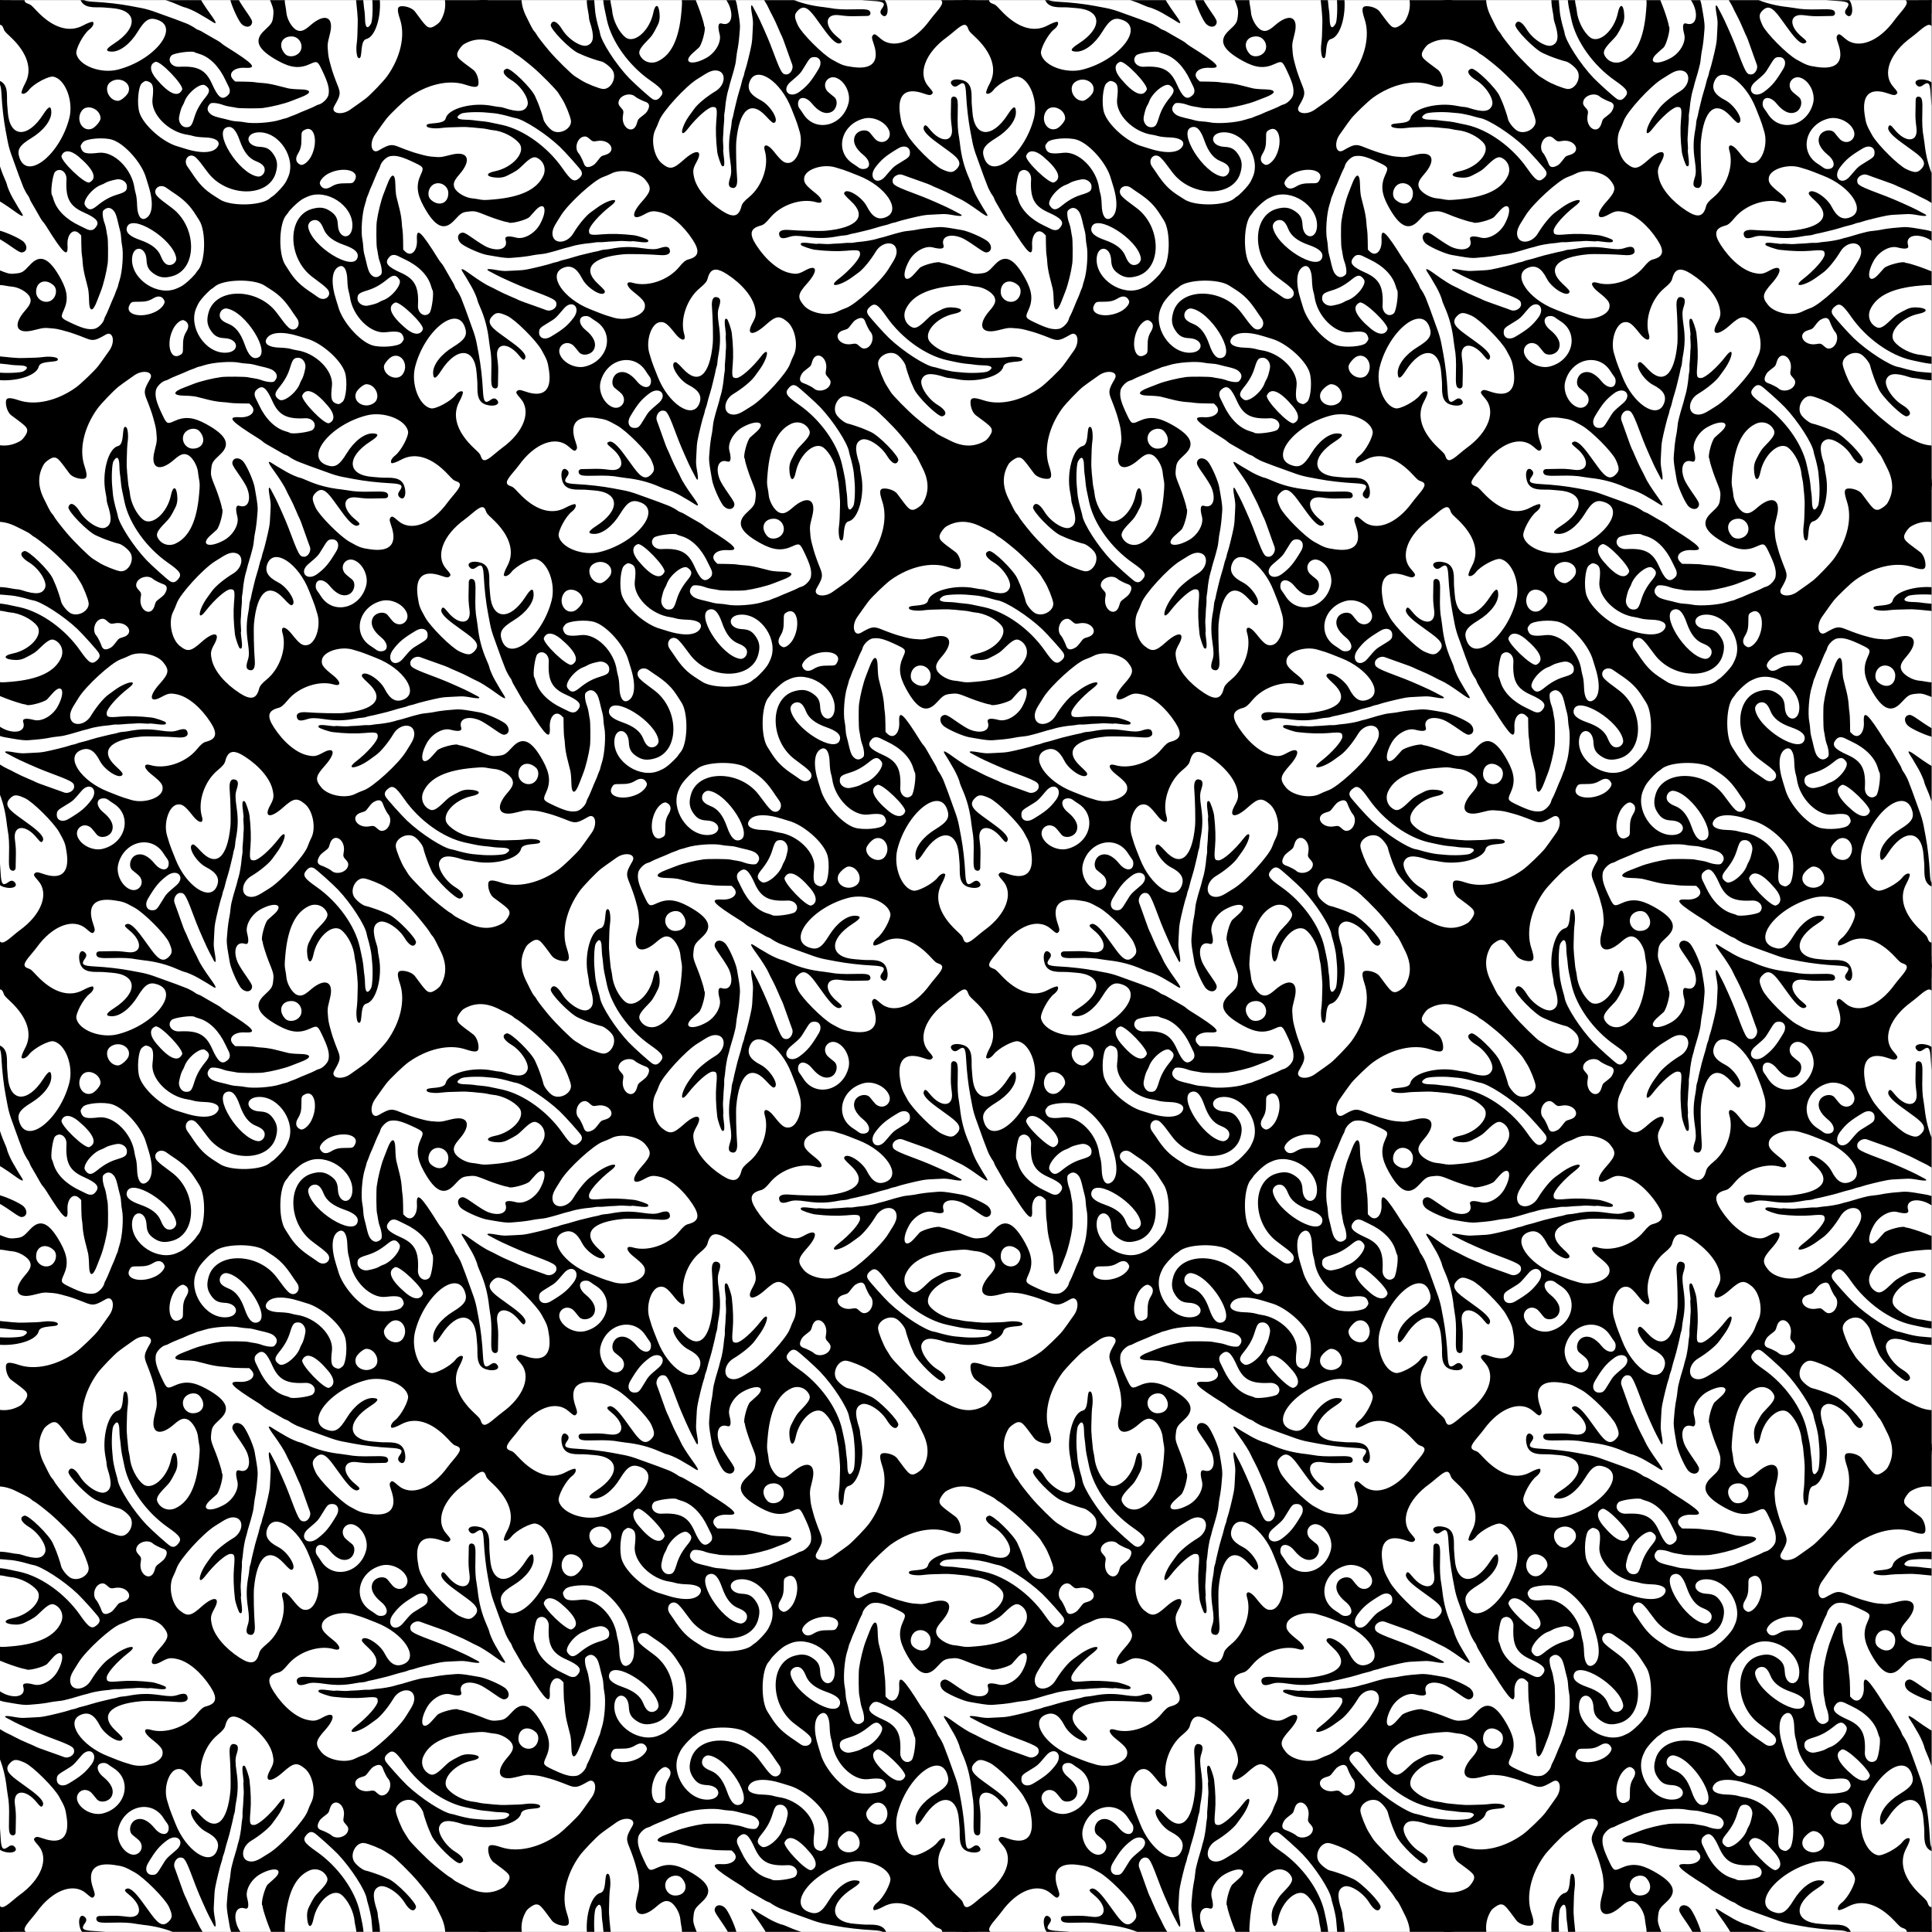
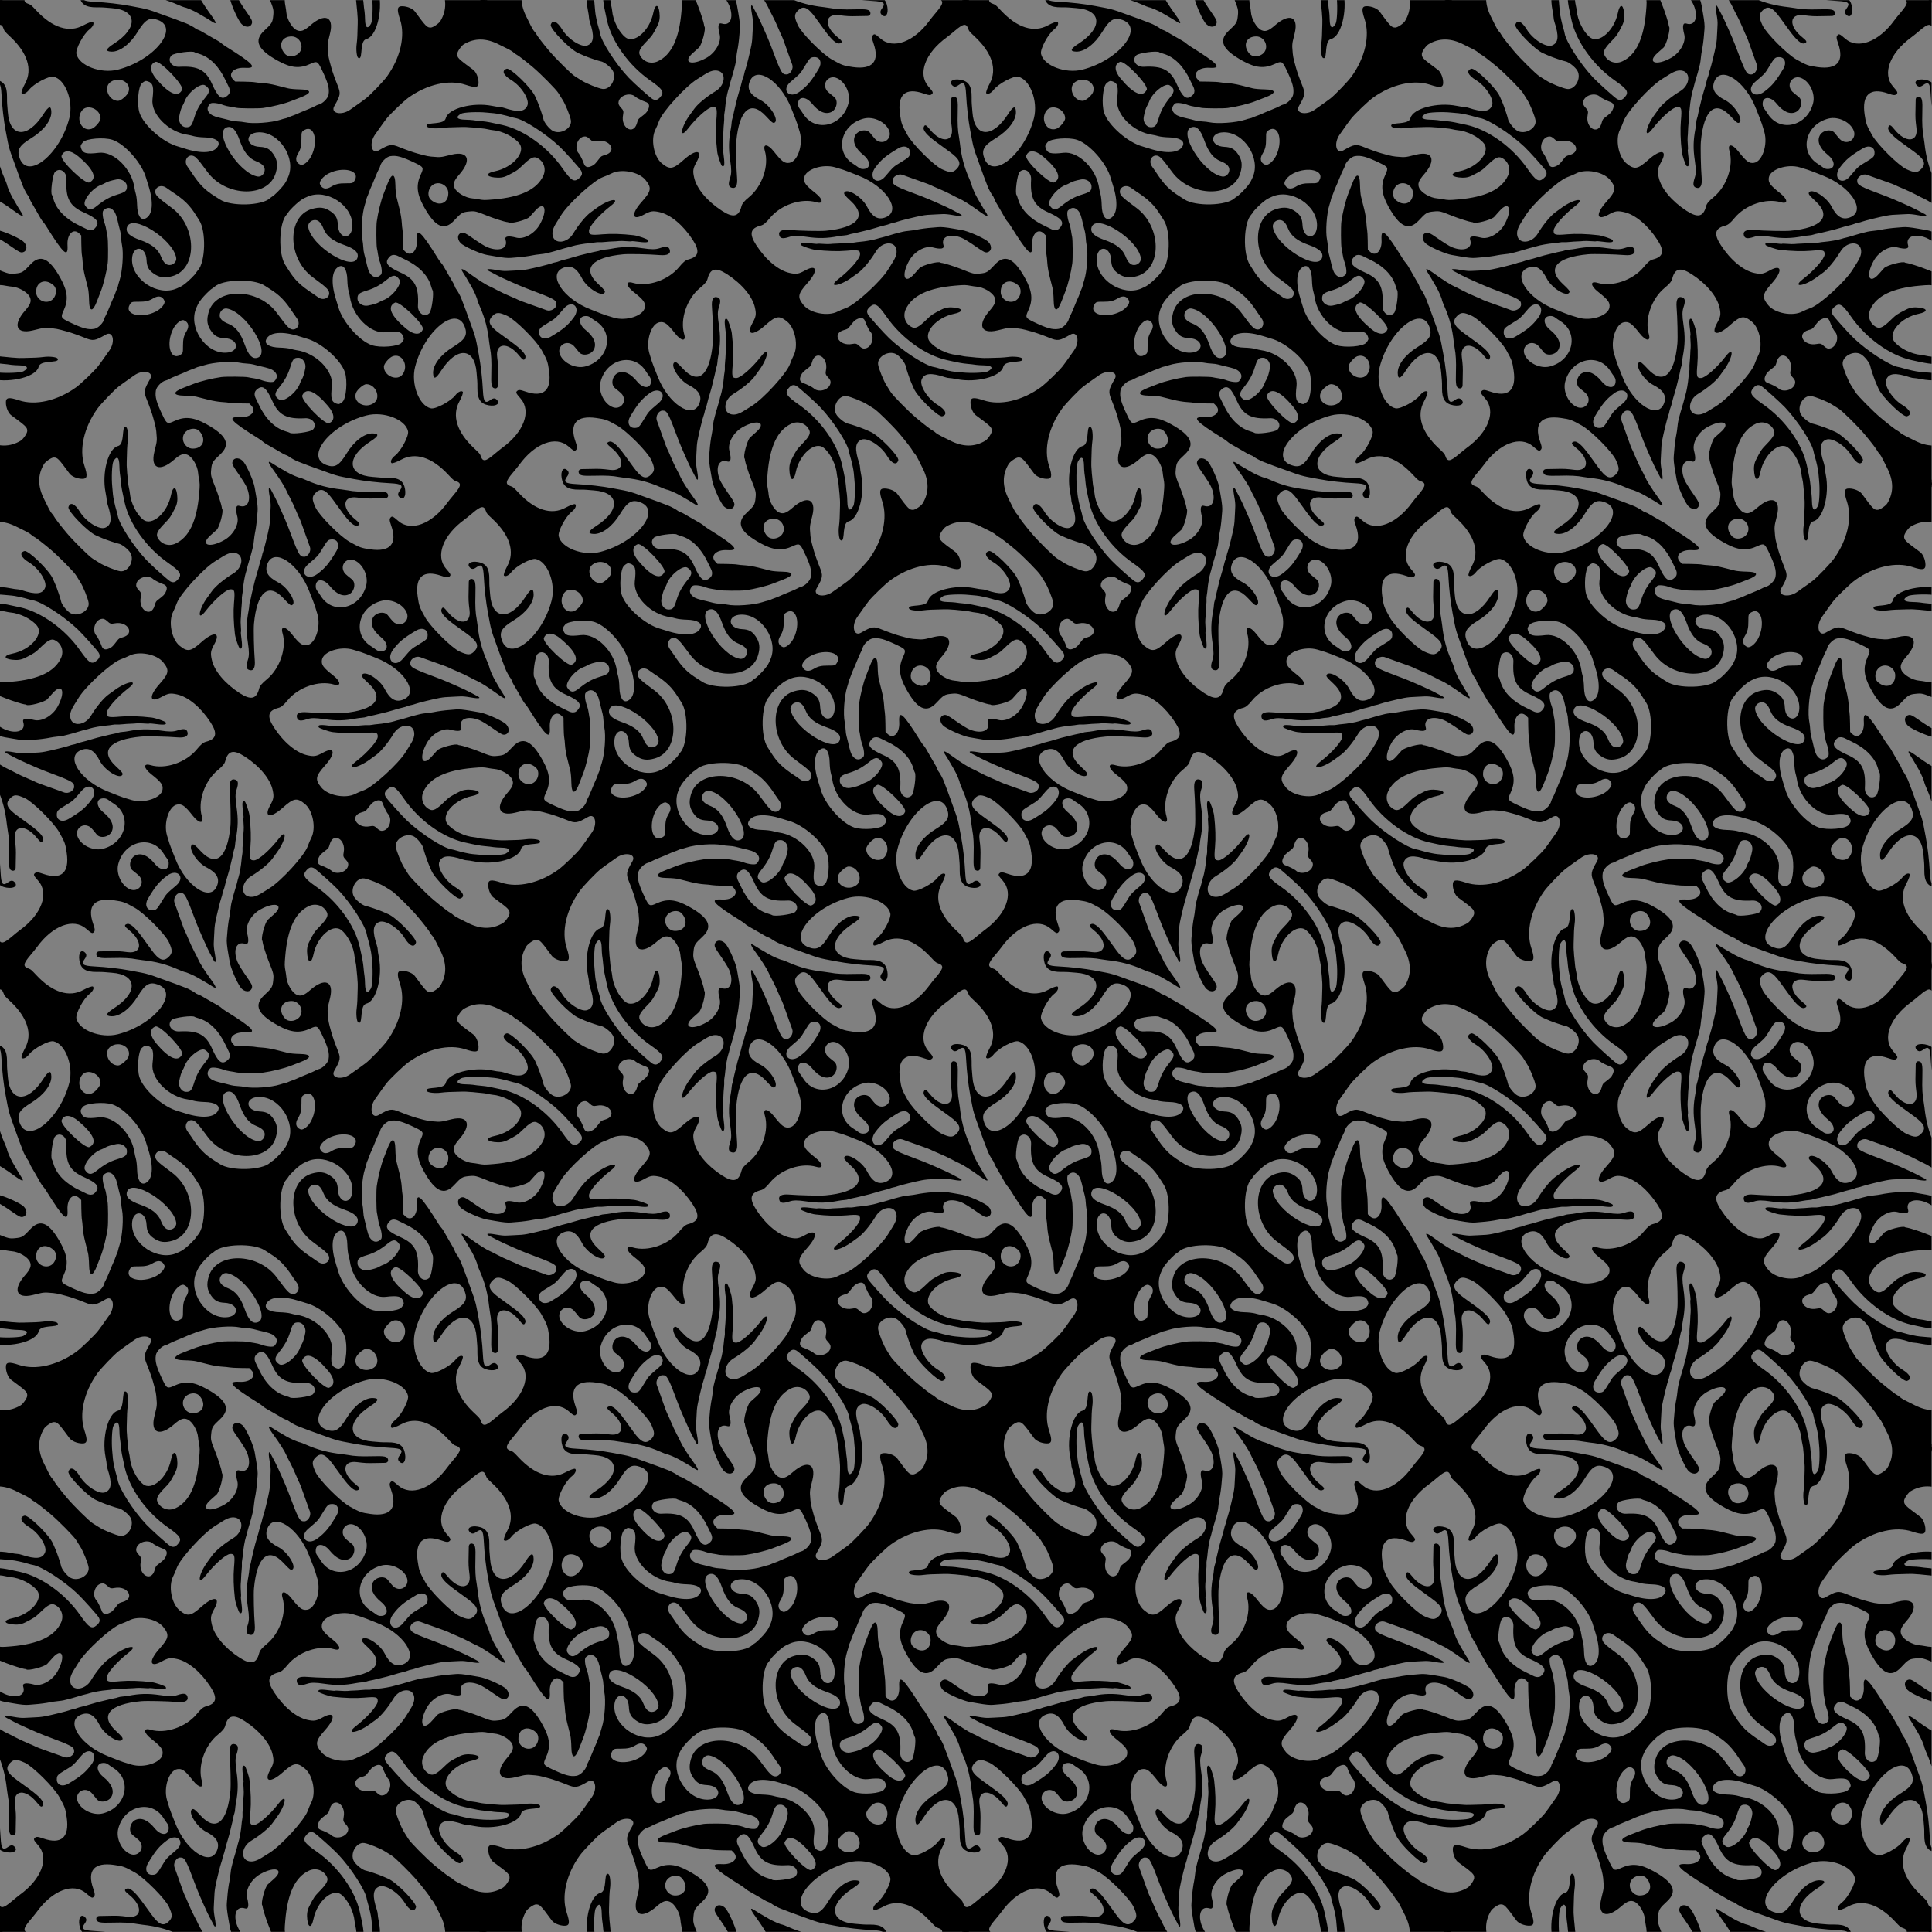
<svg xmlns="http://www.w3.org/2000/svg" xmlns:xlink="http://www.w3.org/1999/xlink" version="1.1" viewBox="0 0 1121.5 1121.5">
  <rect x="0" y="0" width="1121.5" height="1121.5" fill="#808080" stroke="none" />
  <defs>
    <clipPath id="b">
      <rect transform="rotate(45)" x="560.74" y="-560.74" width="1121.5" height="1121.5" fill="#00b700" />
    </clipPath>
  </defs>
  <g transform="matrix(.707 -.707 .707 .707 -560.74 560.74)" clip-path="url(#b)">
    <g id="a" transform="matrix(.326 0 0 .328 -197.99 -197.98)">
-       <rect x="16.745" y="13.727" width="587.17" height="588.03" fill="#fff" />
      <path d="m0 305.16v-305.16h613.12v610.32h-613.12v-305.16zm126.56 281.64c7.145-0.969 8.116-1.228 16.406-4.38 34.597-13.153 46.285-67.804 19.848-92.807-18.625-17.614-34.633 0.311-17.206 19.267 8.022 8.726 10.008 15.117 8.057 25.927-2.235 12.387-7.794 19.63-20.444 26.638-40.69 22.542-93.469-30.985-85.091-86.298 3.184-21.023 3.597-24.658 3.628-31.975 0.07-16.04-20.045-15.338-22.212 0.774-0.344 2.558-1.204 7.393-1.911 10.744-5.408 25.64-5.579 39.319-0.749 60 0.783 3.352 1.788 7.874 2.233 10.049 4.638 22.645 44.885 60.683 64.853 61.294 1.681 0.051 4.11 0.403 5.399 0.782 3.599 1.058 19.335 1.048 27.188-0.017zm72.418-1.851c27.477-9.046 43.45-35.85 24.498-41.112-6.037-1.676-6.767-1.328-15.347 7.309-8.602 8.659-13.866 11.899-22.909 14.097-10.262 2.494-14.232 8.779-10.792 17.084 1.987 4.798 14.033 6.084 24.55 2.622zm195.71-4.94c40.555-6.631 74.379-27.779 88.191-55.14 8.781-17.396 13.097-20.289 19.733-13.228 5.957 6.338 9.815 15.931 8.874 22.065-5.063 33.003-5.068 35.357-0.093 40.031 2.873 2.7 15.305 5.009 20.283 3.768 21.855-5.448 36.369-20.142 44.305-44.855 1.268-3.95 3.606-10.872 5.194-15.383 1.589-4.511 2.888-9.862 2.888-11.892 0-2.03 0.458-4.878 1.017-6.33 1.129-2.929 3.265-19.165 4.787-36.389 1.629-18.428 1.35-57.943-0.456-64.688-0.829-3.094-2.184-8.929-3.013-12.968-1.926-9.391-11.255-31.253-15.833-37.103-8.632-11.031-31.23-4.896-35.708 9.694-2.187 7.124-0.32 22.682 3.27 27.252 1.821 2.318 11.261 21.262 13.549 27.188 1.393 3.609 3.301 8.461 4.241 10.781 6.022 14.876 5.331 66.969-0.932 70.321-8.886 4.755-12.484-3.662-8.501-19.883 4.982-20.29-1.179-47.535-11.747-51.951-11.336-4.736-20.46 2.677-32.486 26.394-1.297 2.557-3.24 5.447-4.319 6.422-1.079 0.975-4.724 5.883-8.102 10.909-19.507 29.023-58.183 51.432-73.577 42.632-5.497-3.143-10.729-0.9-23.826 10.21-6.806 5.774-10.136 6.603-10.695 2.662-0.454-3.197 7.799-13.32 15.618-19.159 2.752-2.055 7.603-6.122 10.781-9.037 11.866-10.886 22.664-21.283 23.519-22.645 0.486-0.773 2.011-2.538 3.389-3.921 1.378-1.383 4.611-5.193 7.183-8.466 2.572-3.273 5.783-7.144 7.134-8.603s3.811-4.82 5.466-7.471 3.913-5.874 5.02-7.163c11.224-13.08 18.758-35.445 16.914-50.21-2.447-19.582-38.959-21.889-65.848-4.16-13.451 8.869-18.066 5.176-8.571-6.857 5.98-7.578 11.525-11.761 18.727-14.129 17.248-5.671 19.833-6.17 32.69-6.313 18.121-0.202 24.81-2.259 27.092-8.331 4.677-12.448-1.667-25.851-14.473-30.576-25.079-9.254-55.277 1.334-92.306 32.363-13.072 10.954-13.725 11.626-19.671 20.244-1.779 2.578-4.339 5.953-5.69 7.5-8.132 9.312-12.819 26.91-9.49 35.625 2.8 7.331 8.384 9.973 23.121 10.94 33.791 2.217 41.076 18.583 15.291 34.352-3.763 2.301-9.247 5.64-12.186 7.419-2.94 1.779-6.947 5.1-8.906 7.379-1.959 2.279-5.298 6.144-7.421 8.59s-5.655 7.61-7.851 11.477c-2.195 3.867-4.863 8.508-5.928 10.312-3.051 5.169-9.69 19.006-13.869 28.908-6.312 14.955-8.758 16.763-30.551 22.586-14.378 3.841-3.509 21.117 15.337 24.378 22.472 3.889 27.939 4.781 34.066 5.562 10.253 1.307 43.768 0.621 54.375-1.113zm-274.03-34.35c6.747-4.114 7.438-11.439 2.203-23.366-5.552-12.65-3.808-27.123 5.606-46.516 8.685-17.89 8.909-27.83 0.728-32.315-23.634-12.957-43.733 72.335-23.562 99.984 3.13 4.29 9.967 5.297 15.025 2.213zm177.67-16.21c9.012-6.418 14.16-15.454 22.836-40.078 5.324-15.111 4.812-16.571-7.355-20.984-19.578-7.101-29.495-18.992-36.84-44.172-11.581-39.702-5.372-56.171 20.803-55.173 18.583 0.708 20.683 0.186 30.096-7.485 8.205-6.686 8.826-7.707 18.622-30.602 3.683-8.608 13.603-27.651 15.402-29.565 1.025-1.091 1.863-2.401 1.863-2.911 0-4.396 25.886-19.479 33.281-19.392 2.062 0.024 8.236 0.367 13.719 0.762 26.772 1.927 19.626-14.556-9.966-22.985-17.869-5.09-39.294 0.813-46.348 12.77-7.776 13.18-13.296 16.807-16.409 10.786-7.268-14.055-23.219-7.359-32.117 13.482-2.038 4.773-4.541 15.412-7.389 31.406-2.548 14.312-3.665 17.258-7.277 19.203-7.763 4.18-15.405-4.434-13.502-15.219 2.076-11.769 11.844-36.015 17.936-44.522 2.119-2.96 5.963-8.373 8.541-12.03 8.373-11.877 13.579-18.145 18.082-21.771 2.43-1.957 6.316-5.217 8.636-7.246 5.648-4.937 16.638-13.276 21.688-16.457 2.251-1.418 6.98-4.935 10.507-7.815 3.528-2.88 7.535-5.865 8.906-6.633 1.371-0.768 4.602-2.706 7.18-4.306s9.328-5.346 15-8.324 11.367-6.154 12.656-7.058c1.289-0.904 4.616-2.789 7.393-4.188 5.364-2.703 18.512-11.907 24.874-17.414 2.104-1.821 5.651-4.538 7.882-6.036s4.905-3.805 5.944-5.126c1.039-1.321 4.523-4.511 7.742-7.089s7.964-6.696 10.543-9.151c2.58-2.455 6.187-5.619 8.017-7.031s5.926-5.626 9.103-9.365 6.139-6.797 6.581-6.797c0.442 0 2.215-1.837 3.941-4.082 12.748-16.59 16.516-19.698 18.287-15.083 0.73 1.903-7.396 18.409-11.761 23.888-13.114 16.46-26.369 30.444-38.177 40.278-16.649 13.866-18.1 16.383-12.471 21.642 5.587 5.219 32.868 6.973 58.251 3.744 25.943-3.3 7.555 10.741-19.43 14.837-4.125 0.626-10.148 1.585-13.384 2.131-10.505 1.772-31.106-0.165-49.099-4.616-19.554-4.838-37.367 9.563-28.466 23.013 3.756 5.676 9.848 9.02 21.106 11.586 2.32 0.529 9.07 2.083 15 3.453 24.22 5.596 84.803 2.896 100.78-4.49 5.587-2.583 11.706-5.048 15.229-6.135 18.646-5.756 36.838-32.152 34.928-50.682-1.856-18.015-6.609-21.366-32.345-22.808-29.21-1.637-36.805-11.879-13.762-18.56 13.363-3.874 16.418-6.027 23.066-16.257 10.991-16.913 13.684-46.159 7.079-76.858-4.995-23.215-13.629-28.548-30.296-18.714-4.332 2.556-9.826 3.062-21.228 1.957-30.053-2.913-64.812 14.087-77.972 38.136-6.675 12.199-12.64 5.425-10.573-12.005 2.696-22.733 1.762-28.585-5.394-33.768-12.035-8.718-40.572 5.486-51.834 25.8-5.918 10.674-9.08 16.894-11.44 22.5-1.302 3.094-4.699 10.898-7.548 17.344-21 47.509-10.831 97.44 17.565 86.247 14.011-5.523 17.334-17.024 10.748-37.2-5.909-18.101 1.421-48.746 10.937-45.725 2.602 0.826 3.009 4.032 2.429 19.124-1.514 39.403 25.414 41.405 69.271 5.151 7.468-6.173 33.042-32.725 44.64-46.347 8.967-10.532 15.777-12.521 19.44-5.677 2.777 5.188-0.149 9.09-10.801 14.403-6.942 3.463-12.024 8.479-21.627 21.347-12.727 17.054-23.593 27.426-41.086 39.215-2.607 1.757-6.368 4.645-8.358 6.419-1.99 1.774-4.944 3.782-6.562 4.463-1.619 0.681-4.733 2.538-6.92 4.128-2.187 1.59-4.173 2.89-4.414 2.89s-5.201 3.023-11.024 6.719c-5.822 3.695-14.805 8.876-19.961 11.512-5.156 2.637-11.695 6.298-14.531 8.136-2.836 1.838-6.633 3.897-8.438 4.575-1.805 0.678-4.574 2.181-6.153 3.341s-4.397 2.745-6.261 3.524c-4.116 1.72-29.774 17.132-38.211 22.952-6.273 4.327-9.11 6.69-19.822 16.503-3.426 3.138-7.223 6.571-8.438 7.628-3.005 2.615-7.093 7.564-11.584 14.023-9.555 13.742-13.416 15.444-9.29 4.095 0.82-2.256 2.458-7.548 3.64-11.758 1.996-7.114 15.733-42.635 20.605-53.281 22.411-48.974 23.295-51.894 17.461-57.728-4.838-4.838-16.093-1.976-19.537 4.968-0.582 1.174-2.51 5.299-4.284 9.166-1.774 3.867-6.648 14.064-10.832 22.659-4.184 8.595-7.607 16.136-7.607 16.757 0 0.621-2.493 7.117-5.539 14.436-3.046 7.319-6.903 17.894-8.569 23.5-1.667 5.606-3.763 11.906-4.659 13.999-2.551 5.962-6.412 22.952-9.174 40.368-2.944 18.563-5.042 21.514-7.332 10.312-1.098-5.372-2.018-8.992-7.141-28.125-2.238-8.355-7.373-21.193-9.564-23.906-0.624-0.773-2.945-6.047-5.157-11.719-7.761-19.899-17.894-37.079-32.43-54.978-2.363-2.91-5.431-6.98-6.819-9.044-6.033-8.979-14.946-18.833-28.514-31.525-16.925-15.832-19.549-19.85-16.143-24.713 1.901-2.714 5.403-2.661 8.112 0.123 1.181 1.214 6.572 6.382 11.979 11.484 10.686 10.083 13.34 13 22.435 24.653 15.933 20.412 32.939 5.433 29.443-25.934-1.18-10.589-0.214-12.672 4.817-10.38 5.38 2.451 6.291 14.112 2.808 35.939-1.399 8.766-3.312 20.789-4.251 26.719-3.667 23.143-0.319 30.938 13.291 30.938 9.382 0 12.795-3.398 18.361-18.281 5.439-14.54 5.603-67.065 0.268-85.781-5.61-19.682-6.703-21.996-16.626-35.185-21.343-28.37-41.107-27.192-55.966 3.335-4.565 9.379-6.169 11.15-10.139 11.195-3.39 0.039-3.998-1.704-4.808-13.775-2-29.783-38.18-46.21-85.293-38.698-3.153 0.503-11.388 1.368-18.301 1.923-20.136 1.617-24.075 4.711-18.903 14.849 1.625 3.186 1.761 4.983 1.325 17.541-1.452 41.849 12.845 69.213 40.381 77.286 8.93 2.618 16.484 6.228 16.484 7.879 0 3.7-6.173 5.881-13.879 4.902-13.359-1.696-42.286 7.014-47.017 14.157-11.827 17.856 5.261 55.87 32.263 71.77 57.164 33.662 130.57 25.862 112.98-12.003-6.615-14.234-15.437-16.565-40.142-10.605-24.864 5.999-48.009 2.898-58.085-7.782-8.133-8.621-4.106-10.742 13.257-6.983 50.603 10.95 71.763-13.05 41.703-47.29-3.849-4.383-7.802-9.023-8.786-10.312-0.984-1.289-5.043-5.508-9.021-9.375-14.175-13.782-16.276-23.859-7.522-36.094 7.804-10.908 17.068-12.398 17.068-2.745 0 4.271-2.468 6.559-7.966 7.384-12.069 1.81-11.667 6.158 1.956 21.147 14.585 16.048 29.75 35.022 40.44 50.597 3.725 5.428 8.848 12.89 11.385 16.584 4.769 6.944 9.415 15.418 13.793 25.159 1.391 3.094 5.589 11.953 9.329 19.688 3.74 7.734 8.128 17.227 9.75 21.094 1.622 3.867 3.416 7.862 3.986 8.876 1.551 2.763 5.422 15.656 5.438 18.114 7e-3 1.181 0.806 3.712 1.775 5.625 0.968 1.913 2.058 4.955 2.423 6.76 0.364 1.805 1.93 7.711 3.48 13.125 5.088 17.774 6.355 22.929 6.377 25.957 0.012 1.644 0.695 5.862 1.518 9.375 13.305 56.795 12.661 67.804-2.947 50.364-13.15-14.69-29.48-14.5-29.48 0.35v4.67l10.903 11.127c5.996 6.12 11.849 12.603 13.006 14.408 1.157 1.805 5.14 6.656 8.851 10.781 3.712 4.125 9.777 12.553 13.478 18.728 8.588 14.328 8.022 13.388 12.003 19.923 1.869 3.067 7.886 10.18 13.373 15.807 15.113 15.499 10.922 20.142-9.711 10.757-4.398-2-11.756-5.232-16.352-7.181-11.076-4.698-31.454-16.94-43.693-26.247-6.505-4.947-30.75-29.403-33.265-33.554-1.031-1.702-3.92-5.798-6.418-9.102s-5.376-7.905-6.394-10.226c-4.189-9.55-11.623-18.75-15.151-18.75-8.986 0-13.449 4.869-12.539 13.682 0.542 5.255 2.701 9.602 12.057 24.287 1.971 3.094 4.49 7.312 5.597 9.375 1.107 2.062 4.283 6.208 7.058 9.213 2.774 3.005 6.456 7.645 8.181 10.312 7.739 11.963 32.768 33.552 47.453 40.931 3.352 1.684 7.148 3.797 8.438 4.695s3.398 1.958 4.688 2.355c1.289 0.397 4.792 1.903 7.785 3.348 2.993 1.445 7 3.133 8.906 3.751 1.906 0.619 9.161 3.55 16.122 6.515 6.961 2.965 14.127 5.703 15.924 6.086 1.797 0.382 4.234 1.328 5.414 2.102 6.37 4.173 19.867 4.167 25.736-0.012zm142.66-35.473c4.957-1.377 23.507-18.256 33.397-30.39 2.836-3.48 6.691-8.066 8.567-10.193 3.516-3.986 12.048-17.205 16.383-25.383 1.353-2.553 3.259-5.722 4.236-7.043 9.094-12.3 19.105-58.401 19.96-91.909 0.337-13.215-1.837-52.101-3.155-56.442-1.706-5.619-5.009-7.561-12.097-7.114-11.782 0.743-13.228 6.536-8.378 33.556 8.112 45.192-0.375 96.621-21.35 129.38-11.857 18.516-15.164 23.286-20.88 30.12-5.326 6.368-5.678 6.81-9.975 12.527-1.531 2.037-5.651 6.669-9.154 10.294-10.368 10.725-9.366 15.882 2.448 12.602zm-346.42-38.45c8.982-3.131 6.441-14.031-6.381-27.37-4.952-5.152-10.315-11.818-12.094-15.034-1.758-3.178-4.332-7.255-5.719-9.06-21.173-27.539-20.967-72.592 0.408-89.262 17.479-13.631 20.806-19.302 16.395-27.948-1.948-3.819-3.23-4.478-9.832-5.058-8.622-0.757-33.106 19.909-40.205 33.936-10.741 21.224-7.63 67.21 6.135 90.675 0.605 1.031 3.156 5.841 5.67 10.688 14.879 28.695 32.055 43.163 45.624 38.432zm224.47-16.18c11.199-4.679 14.415-19.838 6.048-28.498-12.835-13.283-29.444-6.151-30.56 13.124-0.631 10.888 13.715 19.886 24.513 15.374zm-140.66-37.897c1.43-1.36 3.186-4.389 3.901-6.73 0.715-2.341 2.618-7.843 4.228-12.225 9.257-25.199 9.217-48.951-0.11-65.919-1.974-3.591-3.588-6.911-3.588-7.38 0-4.632-26.871-25.139-32.94-25.139-12.145 0-15.098 14.709-4.795 23.877 24.825 22.088 29.521 37.145 19.601 62.842-8.852 22.93-8.233 31.575 2.388 33.347 5.462 0.911 8.236 0.256 11.315-2.673zm-78.444-11.06c12.306-6.532 23.584-9.72 40.406-11.424 12.658-1.282 16.061-5.054 13.93-15.442-1.936-9.436-31.927-12.752-46.961-5.193-1.529 0.769-4.722 1.872-7.095 2.451-4.123 1.006-10.327 4.274-18.392 9.688-7.468 5.013-9.74 15.886-4.48 21.443 5.597 5.913 9.018 5.682 22.593-1.523zm19.952-50.177c8.041-2.803 9.352-64.596 1.446-68.198-10.627-4.842-18.781 3.935-20.341 21.893-3.08 35.472 3.526 51.662 18.894 46.305zm446.15-28.03c3.512-2.141 4.859-5.002 4.992-10.604 0.156-6.539 1.086-8.239 6.455-11.801 19.679-13.055 13.059-39.01-7.078-27.749-5.698 3.187-6.688 3.445-11.068 2.891-13.313-1.683-14.493-1.688-19.356-0.073-8.259 2.743-10.404 7.038-6.9 13.815 2.148 4.155 5.977 15.666 5.977 17.972 0 12.065 16.804 21.75 26.976 15.548zm-516.64-36.23c16.064-7.623 8.851-32.031-10.347-35.015-15.77-2.451-25.721 21.249-13.889 33.081 3.566 3.566 18.317 4.743 24.236 1.934zm238.22-152.75c14.544-3.585 14.125-3.566 37.314-1.711 22.64 1.811 23.526-20.456 0.942-23.65-17.471-2.471-27.994-1.502-53.334 4.913-11.646 2.948-16.104 12.892-8.873 19.791 5.119 4.884 6.637 4.926 23.951 0.657zm56.552-39.579c1.715-1.92 2.762-4.371 3.153-7.386 0.322-2.482 1.219-7.269 1.993-10.639 8.933-38.894-34.031-65.129-70.697-43.171-15.41 9.229-23.309 32.635-16.004 47.424 5.737 11.615 22.007 10.956 26.603-1.079 1.623-4.25 1.618-5.163-0.112-20.82-1.103-9.985 12.467-18.966 22.782-15.077 10.685 4.028 15.409 16.127 13.461 34.473-1.917 18.051 8.888 27.393 18.822 16.275z" />
    </g>
    <g transform="translate(0 -.002)">
      <use transform="translate(197.99 197.98)" width="100%" height="100%" xlink:href="#a" />
      <use transform="matrix(1 0 0 -1 197.99 1388)" width="100%" height="100%" xlink:href="#a" />
      <use transform="translate(197.99 593.98)" width="100%" height="100%" xlink:href="#a" />
      <use transform="matrix(1 0 0 -1 197.99 992.02)" width="100%" height="100%" xlink:href="#a" />
      <use transform="translate(197.99 989.98)" width="100%" height="100%" xlink:href="#a" />
      <use transform="matrix(1 0 0 -1 197.99 596.02)" width="100%" height="100%" xlink:href="#a" />
      <use transform="translate(197.99 1386)" width="100%" height="100%" xlink:href="#a" />
      <use transform="matrix(1 0 0 -1 197.99 200.02)" width="100%" height="100%" xlink:href="#a" />
      <use transform="matrix(-1 0 0 1 1388 197.98)" width="100%" height="100%" xlink:href="#a" />
      <use transform="matrix(-1 0 0 -1 1388 1388)" width="100%" height="100%" xlink:href="#a" />
      <use transform="matrix(-1 0 0 1 1388 593.98)" width="100%" height="100%" xlink:href="#a" />
      <use transform="matrix(-1 0 0 -1 1388 992.02)" width="100%" height="100%" xlink:href="#a" />
      <use transform="matrix(-1 0 0 1 1388 989.98)" width="100%" height="100%" xlink:href="#a" />
      <use transform="matrix(-1 0 0 -1 1388 596.02)" width="100%" height="100%" xlink:href="#a" />
      <use transform="matrix(-1 0 0 1 1388 1386)" width="100%" height="100%" xlink:href="#a" />
      <use transform="matrix(-1 0 0 -1 1388 200.02)" width="100%" height="100%" xlink:href="#a" />
      <use transform="translate(593.99 197.98)" width="100%" height="100%" xlink:href="#a" />
      <use transform="matrix(1 0 0 -1 593.99 1388)" width="100%" height="100%" xlink:href="#a" />
      <use transform="translate(593.99 593.98)" width="100%" height="100%" xlink:href="#a" />
      <use transform="matrix(1 0 0 -1 593.99 992.02)" width="100%" height="100%" xlink:href="#a" />
      <use transform="translate(593.99 989.98)" width="100%" height="100%" xlink:href="#a" />
      <use transform="matrix(1 0 0 -1 593.99 596.02)" width="100%" height="100%" xlink:href="#a" />
      <use transform="translate(593.99 1386)" width="100%" height="100%" xlink:href="#a" />
      <use transform="matrix(1 0 0 -1 593.99 200.02)" width="100%" height="100%" xlink:href="#a" />
      <use transform="matrix(-1 0 0 1 992.01 197.98)" width="100%" height="100%" xlink:href="#a" />
      <use transform="matrix(-1 0 0 -1 992.01 1388)" width="100%" height="100%" xlink:href="#a" />
      <use transform="matrix(-1 0 0 1 992.01 593.98)" width="100%" height="100%" xlink:href="#a" />
      <use transform="matrix(-1 0 0 -1 992.01 992.02)" width="100%" height="100%" xlink:href="#a" />
      <use transform="matrix(-1 0 0 1 992.01 989.98)" width="100%" height="100%" xlink:href="#a" />
      <use transform="matrix(-1 0 0 -1 992.01 596.02)" width="100%" height="100%" xlink:href="#a" />
      <use transform="matrix(-1 0 0 1 992.01 1386)" width="100%" height="100%" xlink:href="#a" />
      <use transform="matrix(-1 0 0 -1 992.01 200.02)" width="100%" height="100%" xlink:href="#a" />
      <use transform="translate(989.99 197.98)" width="100%" height="100%" xlink:href="#a" />
      <use transform="matrix(1 0 0 -1 989.99 1388)" width="100%" height="100%" xlink:href="#a" />
      <use transform="translate(989.99 593.98)" width="100%" height="100%" xlink:href="#a" />
      <use transform="matrix(1 0 0 -1 989.99 992.02)" width="100%" height="100%" xlink:href="#a" />
      <use transform="translate(989.99 989.98)" width="100%" height="100%" xlink:href="#a" />
      <use transform="matrix(1 0 0 -1 989.99 596.02)" width="100%" height="100%" xlink:href="#a" />
      <use transform="translate(989.99 1386)" width="100%" height="100%" xlink:href="#a" />
      <use transform="matrix(1 0 0 -1 989.99 200.02)" width="100%" height="100%" xlink:href="#a" />
      <use transform="matrix(-1 0 0 1 596.01 197.98)" width="100%" height="100%" xlink:href="#a" />
      <use transform="matrix(-1 0 0 -1 596.01 1388)" width="100%" height="100%" xlink:href="#a" />
      <use transform="matrix(-1 0 0 1 596.01 593.98)" width="100%" height="100%" xlink:href="#a" />
      <use transform="matrix(-1 0 0 -1 596.01 992.02)" width="100%" height="100%" xlink:href="#a" />
      <use transform="matrix(-1 0 0 1 596.01 989.98)" width="100%" height="100%" xlink:href="#a" />
      <use transform="matrix(-1 0 0 -1 596.01 596.02)" width="100%" height="100%" xlink:href="#a" />
      <use transform="matrix(-1 0 0 1 596.01 1386)" width="100%" height="100%" xlink:href="#a" />
      <use transform="matrix(-1 0 0 -1 596.01 200.02)" width="100%" height="100%" xlink:href="#a" />
      <use transform="translate(1386 197.98)" width="100%" height="100%" xlink:href="#a" />
      <use transform="matrix(1 0 0 -1 1386 1388)" width="100%" height="100%" xlink:href="#a" />
      <use transform="translate(1386 593.98)" width="100%" height="100%" xlink:href="#a" />
      <use transform="matrix(1 0 0 -1 1386 992.02)" width="100%" height="100%" xlink:href="#a" />
      <use transform="translate(1386 989.98)" width="100%" height="100%" xlink:href="#a" />
      <use transform="matrix(1 0 0 -1 1386 596.02)" width="100%" height="100%" xlink:href="#a" />
      <use transform="translate(1386 1386)" width="100%" height="100%" xlink:href="#a" />
      <use transform="matrix(1 0 0 -1 1386 200.02)" width="100%" height="100%" xlink:href="#a" />
      <use transform="matrix(-1 0 0 1 200.01 197.98)" width="100%" height="100%" xlink:href="#a" />
      <use transform="matrix(-1 0 0 -1 200.01 1388)" width="100%" height="100%" xlink:href="#a" />
      <use transform="matrix(-1 0 0 1 200.01 593.98)" width="100%" height="100%" xlink:href="#a" />
      <use transform="matrix(-1 0 0 -1 200.01 992.02)" width="100%" height="100%" xlink:href="#a" />
      <use transform="matrix(-1 0 0 1 200.01 989.98)" width="100%" height="100%" xlink:href="#a" />
      <use transform="matrix(-1 0 0 -1 200.01 596.02)" width="100%" height="100%" xlink:href="#a" />
      <use transform="matrix(-1 0 0 1 200.01 1386)" width="100%" height="100%" xlink:href="#a" />
      <use transform="matrix(-1 0 0 -1 200.01 200.02)" width="100%" height="100%" xlink:href="#a" />
    </g>
  </g>
</svg>